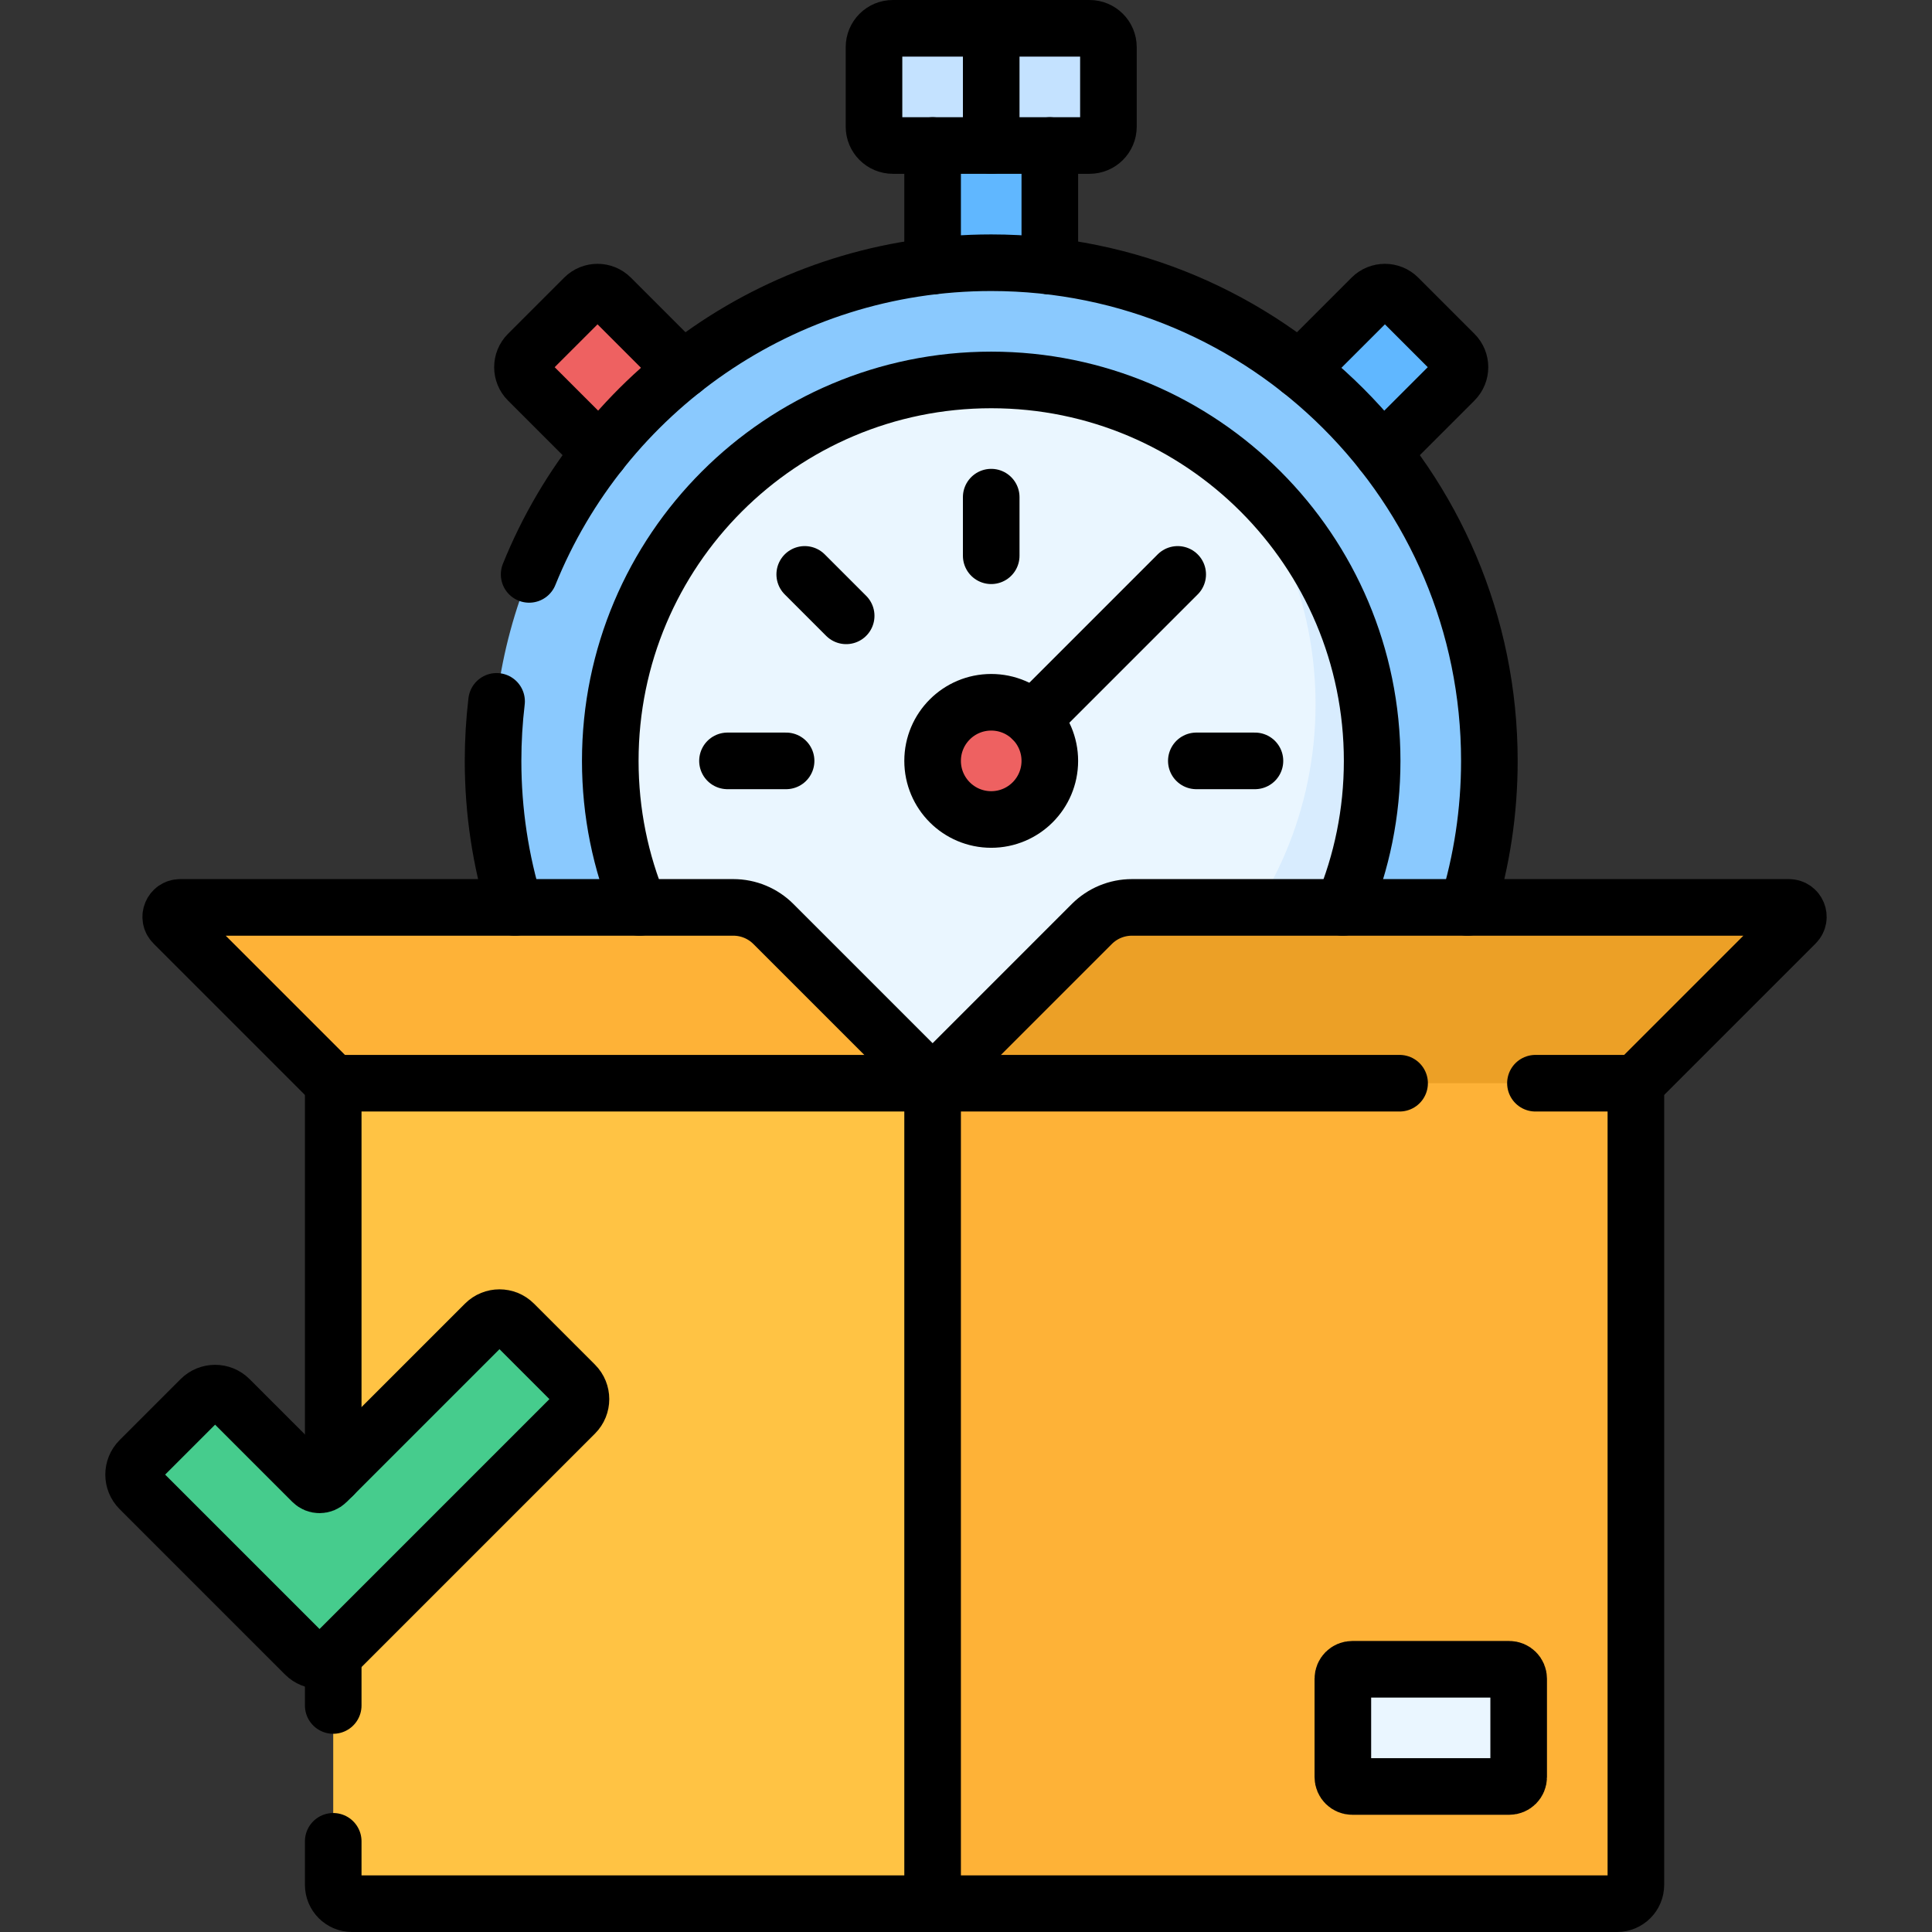
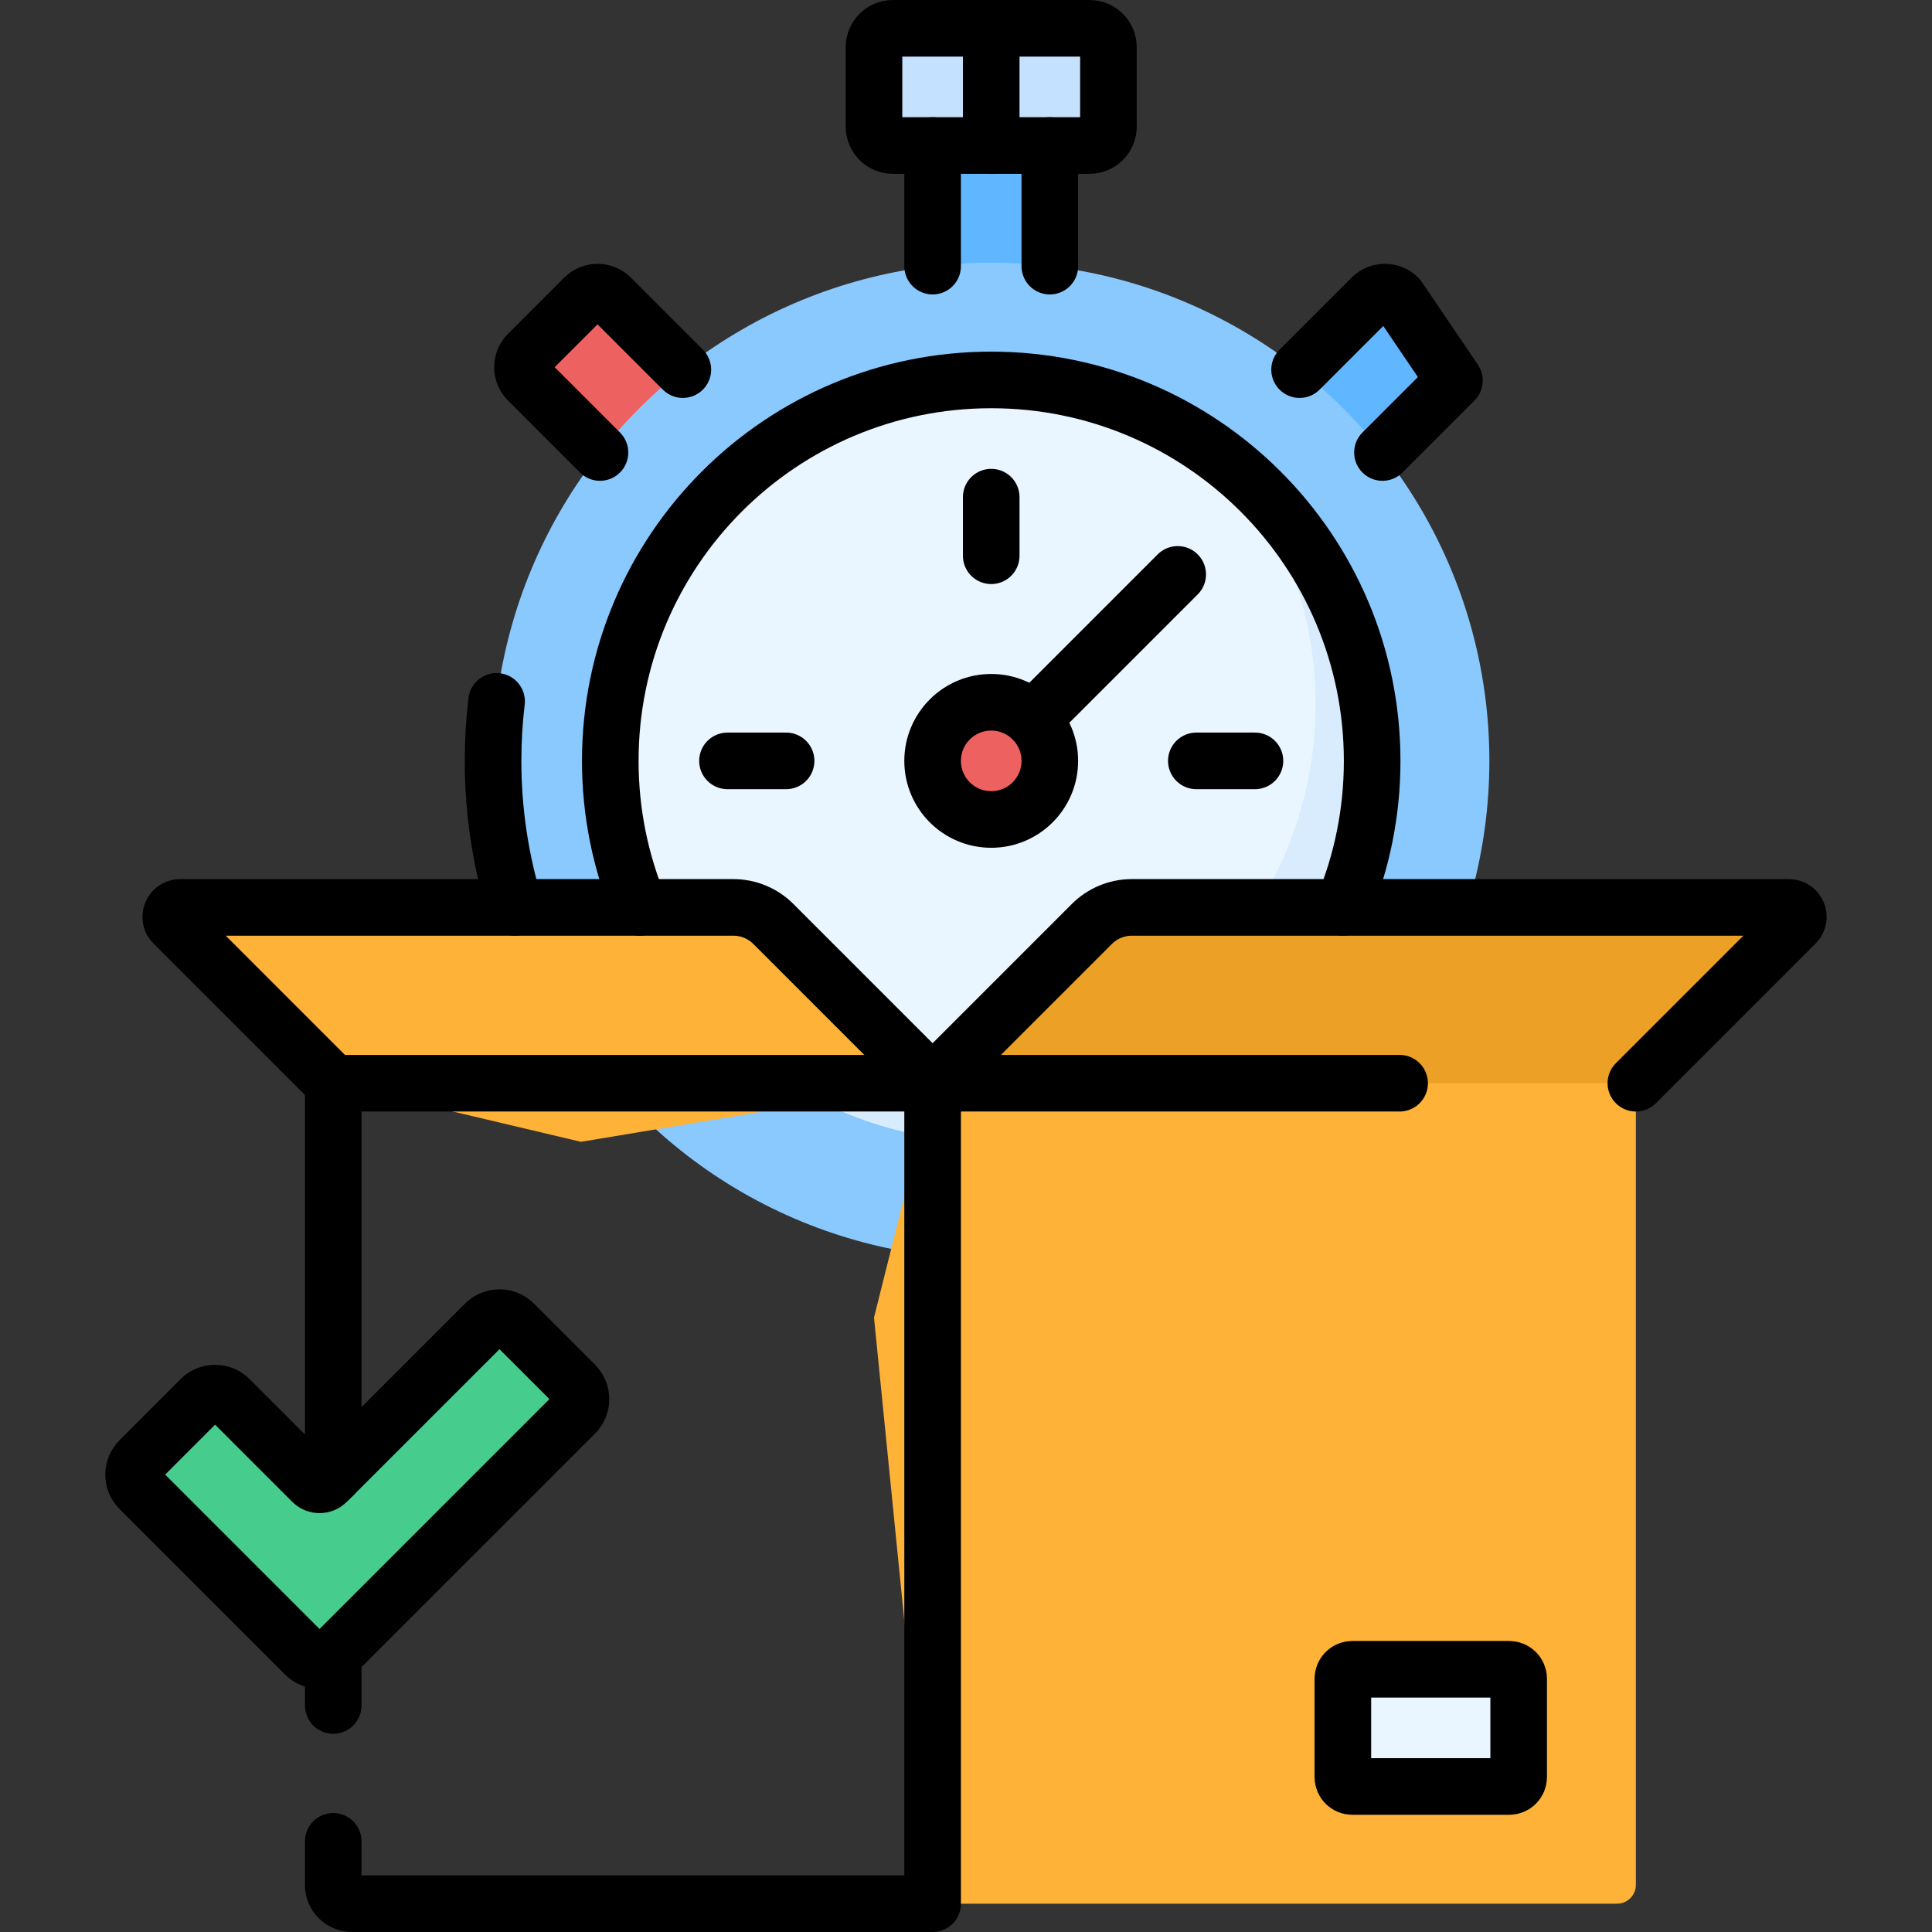
<svg xmlns="http://www.w3.org/2000/svg" version="1.1" id="Capa_1" x="0px" y="0px" viewBox="0 0 512 512" style="enable-background:new 0 0 512 512;" xml:space="preserve">
  <rect x="0" y="0" width="512" height="512" fill="#333333" stroke="none" />
  <g>
    <polygon style="fill:#60B7FF;" points="278.213,85.156 247.151,85.156 247.151,38.562 262.682,23.031 278.213,38.562 &#09;" />
    <path style="fill:#EE6161;" d="M191.297,108.291l-21.965,21.965l-29.411-29.411c-1.953-1.953-1.953-5.118,0-7.071l14.893-14.893&#10;&#09;&#09;c1.953-1.953,5.118-1.953,7.071,0L191.297,108.291z" />
    <path style="fill:#60B7FF;" d="M334.067,108.291l21.965,21.965l29.411-29.411c1.953-1.953,1.953-5.118,0-7.071L370.549,78.88&#10;&#09;&#09;c-1.953-1.953-5.118-1.953-7.071,0L334.067,108.291z" />
    <circle style="fill:#8AC9FE;" cx="262.682" cy="201.641" r="132.016" />
    <circle style="fill:#EAF6FF;" cx="262.682" cy="201.641" r="100.953" />
    <path style="fill:#D8ECFE;" d="M326.174,123.149c14.047,17.344,22.461,39.435,22.461,63.492&#10;&#09;&#09;c0,55.755-45.198,100.953-100.953,100.953c-24.057,0-46.148-8.415-63.492-22.461c18.508,22.852,46.794,37.461,78.492,37.461&#10;&#09;&#09;c55.755,0,100.953-45.198,100.953-100.953C363.635,169.943,349.026,141.657,326.174,123.149z" />
    <circle style="fill:#EE6161;" cx="262.682" cy="201.641" r="15.531" />
    <path style="fill:#C4E2FF;" d="M288.744,38.562h-52.125c-2.761,0-5-2.239-5-5V12.5c0-2.761,2.239-5,5-5h52.125c2.761,0,5,2.239,5,5&#10;&#09;&#09;v21.062C293.744,36.324,291.506,38.562,288.744,38.562z" />
    <path style="fill:#ECA026;" d="M299.958,240.469h174.126c2.227,0,3.343,2.693,1.768,4.268l-42.326,42.326l-93.188,15.531&#10;&#09;&#09;l-93.188-15.531l42.2-42.2C292.164,242.049,295.979,240.469,299.958,240.469z" />
    <path style="fill:#FEB237;" d="M194.344,240.469H47.749c-2.227,0-3.343,2.693-1.768,4.268l42.326,42.326l65.656,15.531&#10;&#09;&#09;l93.188-15.531l-42.2-42.2C202.137,242.049,198.322,240.469,194.344,240.469z" />
    <path style="fill:#FEB237;" d="M428.526,504.5H247.151l-15.531-155.312l15.531-62.125h186.375V499.5&#10;&#09;&#09;C433.526,502.261,431.287,504.5,428.526,504.5z" />
    <path style="fill:#EAF6FF;" d="M399.963,473.438h-41.594c-1.381,0-2.5-1.119-2.5-2.5v-26.062c0-1.381,1.119-2.5,2.5-2.5h41.594&#10;&#09;&#09;c1.381,0,2.5,1.119,2.5,2.5v26.062C402.463,472.318,401.344,473.438,399.963,473.438z" />
-     <path style="fill:#FFC344;" d="M93.308,504.5h153.843V287.062H88.308V499.5C88.308,502.261,90.546,504.5,93.308,504.5z" />
    <path style="fill:#46CC8D;" d="M128.531,350.777l-41.928,41.928c-1.06,1.06-2.778,1.06-3.838,0l-21.923-21.923&#10;&#09;&#09;c-2.12-2.12-5.556-2.12-7.676,0l-16.167,16.167c-2.12,2.12-2.12,5.556,0,7.676l43.846,43.846c2.12,2.12,5.556,2.12,7.676,0&#10;&#09;&#09;l63.851-63.851c2.12-2.12,2.12-5.556,0-7.676l-16.167-16.167C134.087,348.658,130.651,348.658,128.531,350.777z" />
-     <path style="fill:none;stroke:#000000;stroke-width:15;stroke-linecap:round;stroke-linejoin:round;stroke-miterlimit:10;" d="&#10;&#09;&#09;M406.907,287.062h26.619V499.5c0,2.761-2.239,5-5,5H247.151" />
    <line style="fill:none;stroke:#000000;stroke-width:15;stroke-linecap:round;stroke-linejoin:round;stroke-miterlimit:10;" x1="247.151" y1="287.062" x2="370.907" y2="287.062" />
    <path style="fill:none;stroke:#000000;stroke-width:15;stroke-linecap:round;stroke-linejoin:round;stroke-miterlimit:10;" d="&#10;&#09;&#09;M399.963,473.438h-41.594c-1.381,0-2.5-1.119-2.5-2.5v-26.062c0-1.381,1.119-2.5,2.5-2.5h41.594c1.381,0,2.5,1.119,2.5,2.5v26.062&#10;&#09;&#09;C402.463,472.318,401.344,473.438,399.963,473.438z" />
    <path style="fill:none;stroke:#000000;stroke-width:15;stroke-linecap:round;stroke-linejoin:round;stroke-miterlimit:10;" d="&#10;&#09;&#09;M247.151,287.062l42.2-42.2c2.813-2.813,6.628-4.393,10.607-4.393h174.126c2.227,0,3.343,2.693,1.768,4.268l-42.326,42.326" />
    <path style="fill:none;stroke:#000000;stroke-width:15;stroke-linecap:round;stroke-linejoin:round;stroke-miterlimit:10;" d="&#10;&#09;&#09;M247.151,287.062l-42.2-42.2c-2.813-2.813-6.628-4.393-10.607-4.393H47.749c-2.227,0-3.343,2.693-1.768,4.268l42.326,42.326" />
    <path style="fill:none;stroke:#000000;stroke-width:15;stroke-linecap:round;stroke-linejoin:round;stroke-miterlimit:10;" d="&#10;&#09;&#09;M128.531,350.777l-41.928,41.928c-1.06,1.06-2.778,1.06-3.838,0l-21.923-21.923c-2.12-2.12-5.556-2.12-7.676,0l-16.167,16.167&#10;&#09;&#09;c-2.12,2.12-2.12,5.556,0,7.676l43.846,43.846c2.12,2.12,5.556,2.12,7.676,0l63.851-63.851c2.12-2.12,2.12-5.556,0-7.676&#10;&#09;&#09;l-16.167-16.167C134.087,348.658,130.651,348.658,128.531,350.777z" />
    <circle style="fill:none;stroke:#000000;stroke-width:15;stroke-linecap:round;stroke-linejoin:round;stroke-miterlimit:10;" cx="262.682" cy="201.641" r="15.531" />
    <path style="fill:none;stroke:#000000;stroke-width:15;stroke-linecap:round;stroke-linejoin:round;stroke-miterlimit:10;" d="&#10;&#09;&#09;M288.744,38.562h-52.125c-2.761,0-5-2.239-5-5V12.5c0-2.761,2.239-5,5-5h52.125c2.761,0,5,2.239,5,5v21.062&#10;&#09;&#09;C293.744,36.324,291.506,38.562,288.744,38.562z" />
    <line style="fill:none;stroke:#000000;stroke-width:15;stroke-linecap:round;stroke-linejoin:round;stroke-miterlimit:10;" x1="262.682" y1="7.5" x2="262.682" y2="38.562" />
    <line style="fill:none;stroke:#000000;stroke-width:15;stroke-linecap:round;stroke-linejoin:round;stroke-miterlimit:10;" x1="262.682" y1="147.281" x2="262.682" y2="131.75" />
    <line style="fill:none;stroke:#000000;stroke-width:15;stroke-linecap:round;stroke-linejoin:round;stroke-miterlimit:10;" x1="273.664" y1="190.658" x2="312.102" y2="152.22" />
    <line style="fill:none;stroke:#000000;stroke-width:15;stroke-linecap:round;stroke-linejoin:round;stroke-miterlimit:10;" x1="317.041" y1="201.641" x2="332.573" y2="201.641" />
-     <line style="fill:none;stroke:#000000;stroke-width:15;stroke-linecap:round;stroke-linejoin:round;stroke-miterlimit:10;" x1="224.244" y1="163.203" x2="213.262" y2="152.22" />
    <line style="fill:none;stroke:#000000;stroke-width:15;stroke-linecap:round;stroke-linejoin:round;stroke-miterlimit:10;" x1="208.323" y1="201.641" x2="192.791" y2="201.641" />
    <path style="fill:none;stroke:#000000;stroke-width:15;stroke-linecap:round;stroke-linejoin:round;stroke-miterlimit:10;" d="&#10;&#09;&#09;M355.898,240.469c4.985-11.953,7.737-25.069,7.737-38.828c0-55.755-45.198-100.953-100.953-100.953&#10;&#09;&#09;s-100.953,45.198-100.953,100.953c0,13.759,2.753,26.875,7.737,38.828" />
    <path style="fill:none;stroke:#000000;stroke-width:15;stroke-linecap:round;stroke-linejoin:round;stroke-miterlimit:10;" d="&#10;&#09;&#09;M131.599,185.867c-0.616,5.172-0.933,10.436-0.933,15.774c0,13.513,2.031,26.552,5.803,38.828" />
-     <path style="fill:none;stroke:#000000;stroke-width:15;stroke-linecap:round;stroke-linejoin:round;stroke-miterlimit:10;" d="&#10;&#09;&#09;M388.894,240.469c3.772-12.276,5.803-25.315,5.803-38.828c0-72.91-59.105-132.016-132.016-132.016&#10;&#09;&#09;c-55.436,0-102.891,34.169-122.454,82.595" />
    <path style="fill:none;stroke:#000000;stroke-width:15;stroke-linecap:round;stroke-linejoin:round;stroke-miterlimit:10;" d="&#10;&#09;&#09;M180.96,97.954L161.886,78.88c-1.953-1.953-5.118-1.953-7.071,0l-14.893,14.893c-1.953,1.953-1.953,5.118,0,7.071l19.074,19.074" />
-     <path style="fill:none;stroke:#000000;stroke-width:15;stroke-linecap:round;stroke-linejoin:round;stroke-miterlimit:10;" d="&#10;&#09;&#09;M366.368,119.918l19.074-19.074c1.953-1.953,1.953-5.118,0-7.071L370.549,78.88c-1.953-1.953-5.118-1.953-7.071,0l-19.074,19.074" />
+     <path style="fill:none;stroke:#000000;stroke-width:15;stroke-linecap:round;stroke-linejoin:round;stroke-miterlimit:10;" d="&#10;&#09;&#09;M366.368,119.918l19.074-19.074L370.549,78.88c-1.953-1.953-5.118-1.953-7.071,0l-19.074,19.074" />
    <line style="fill:none;stroke:#000000;stroke-width:15;stroke-linecap:round;stroke-linejoin:round;stroke-miterlimit:10;" x1="247.151" y1="38.562" x2="247.151" y2="70.53" />
    <line style="fill:none;stroke:#000000;stroke-width:15;stroke-linecap:round;stroke-linejoin:round;stroke-miterlimit:10;" x1="278.213" y1="70.53" x2="278.213" y2="38.562" />
    <path style="fill:none;stroke:#000000;stroke-width:15;stroke-linecap:round;stroke-linejoin:round;stroke-miterlimit:10;" d="&#10;&#09;&#09;M88.308,487.969V499.5c0,2.761,2.239,5,5,5h153.843V287.062H88.308v103.938" />
    <path style="fill:none;stroke:#000000;stroke-width:15;stroke-linecap:round;stroke-linejoin:round;stroke-miterlimit:10;" d="&#10;&#09;&#09;M88.523,438.47c-0.07,0.07-0.142,0.138-0.215,0.204v13.296" />
  </g>
  <g>
</g>
  <g>
</g>
  <g>
</g>
  <g>
</g>
  <g>
</g>
  <g>
</g>
  <g>
</g>
  <g>
</g>
  <g>
</g>
  <g>
</g>
  <g>
</g>
  <g>
</g>
  <g>
</g>
  <g>
</g>
  <g>
</g>
</svg>